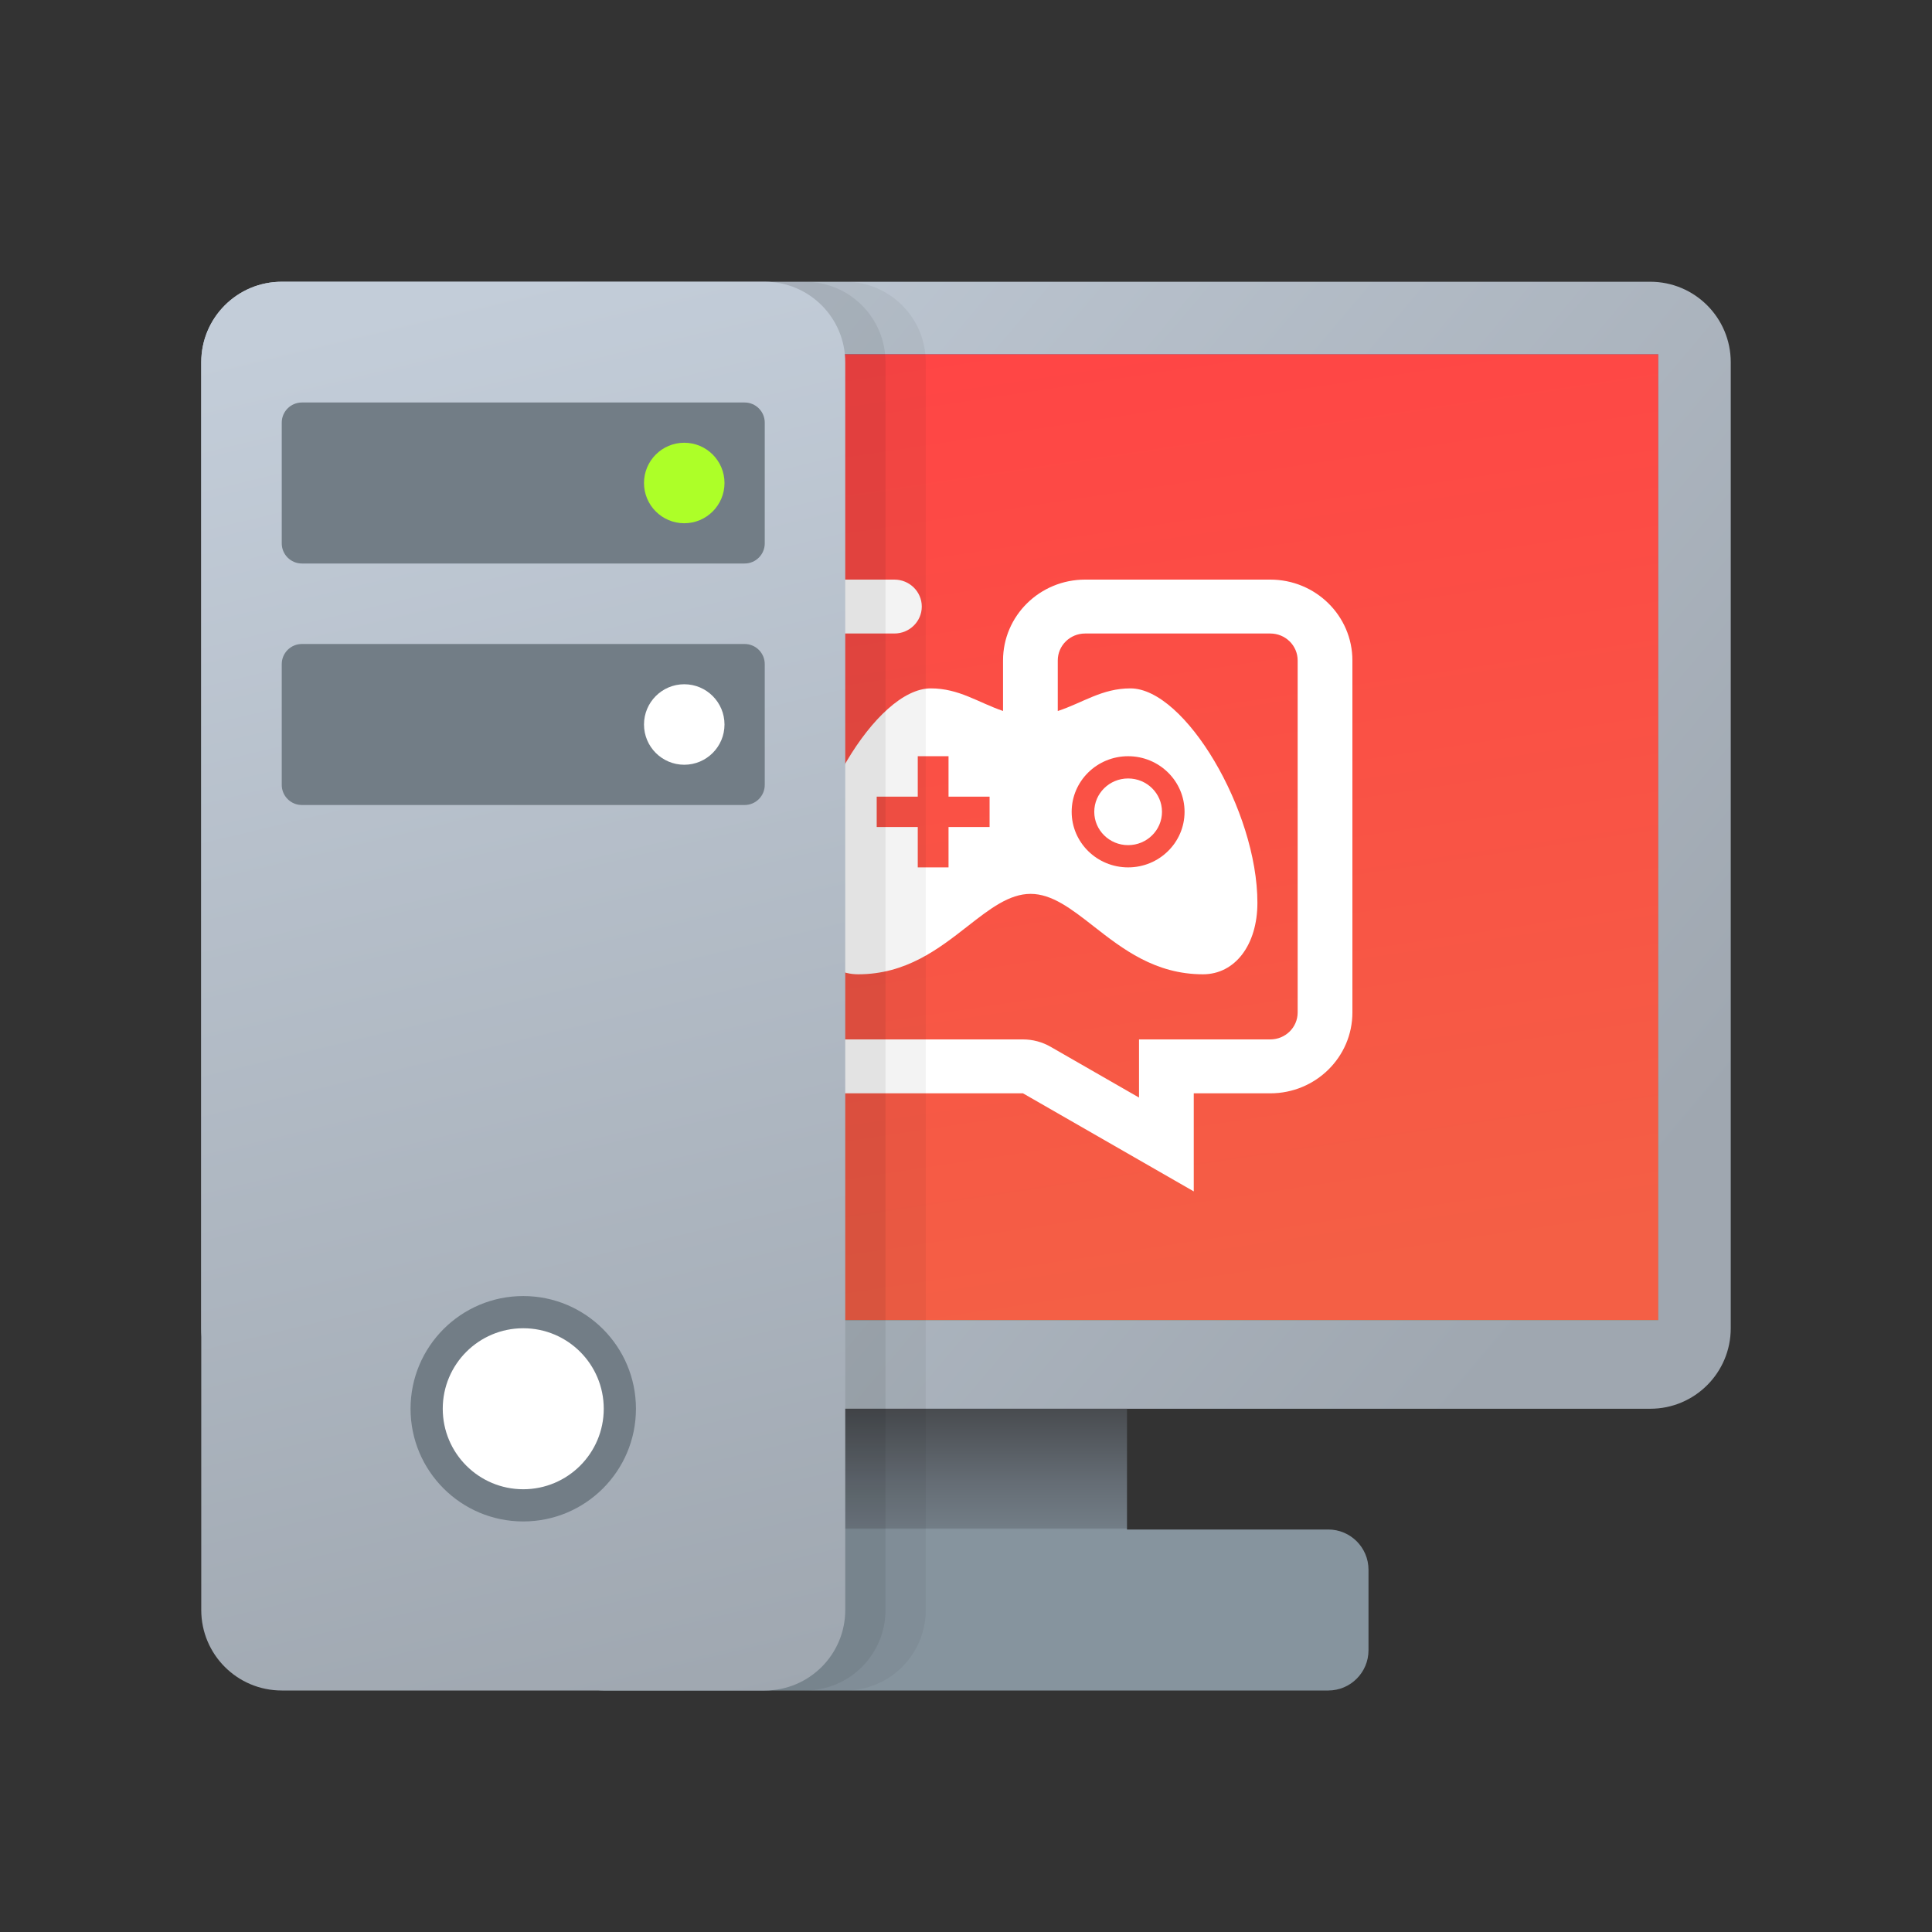
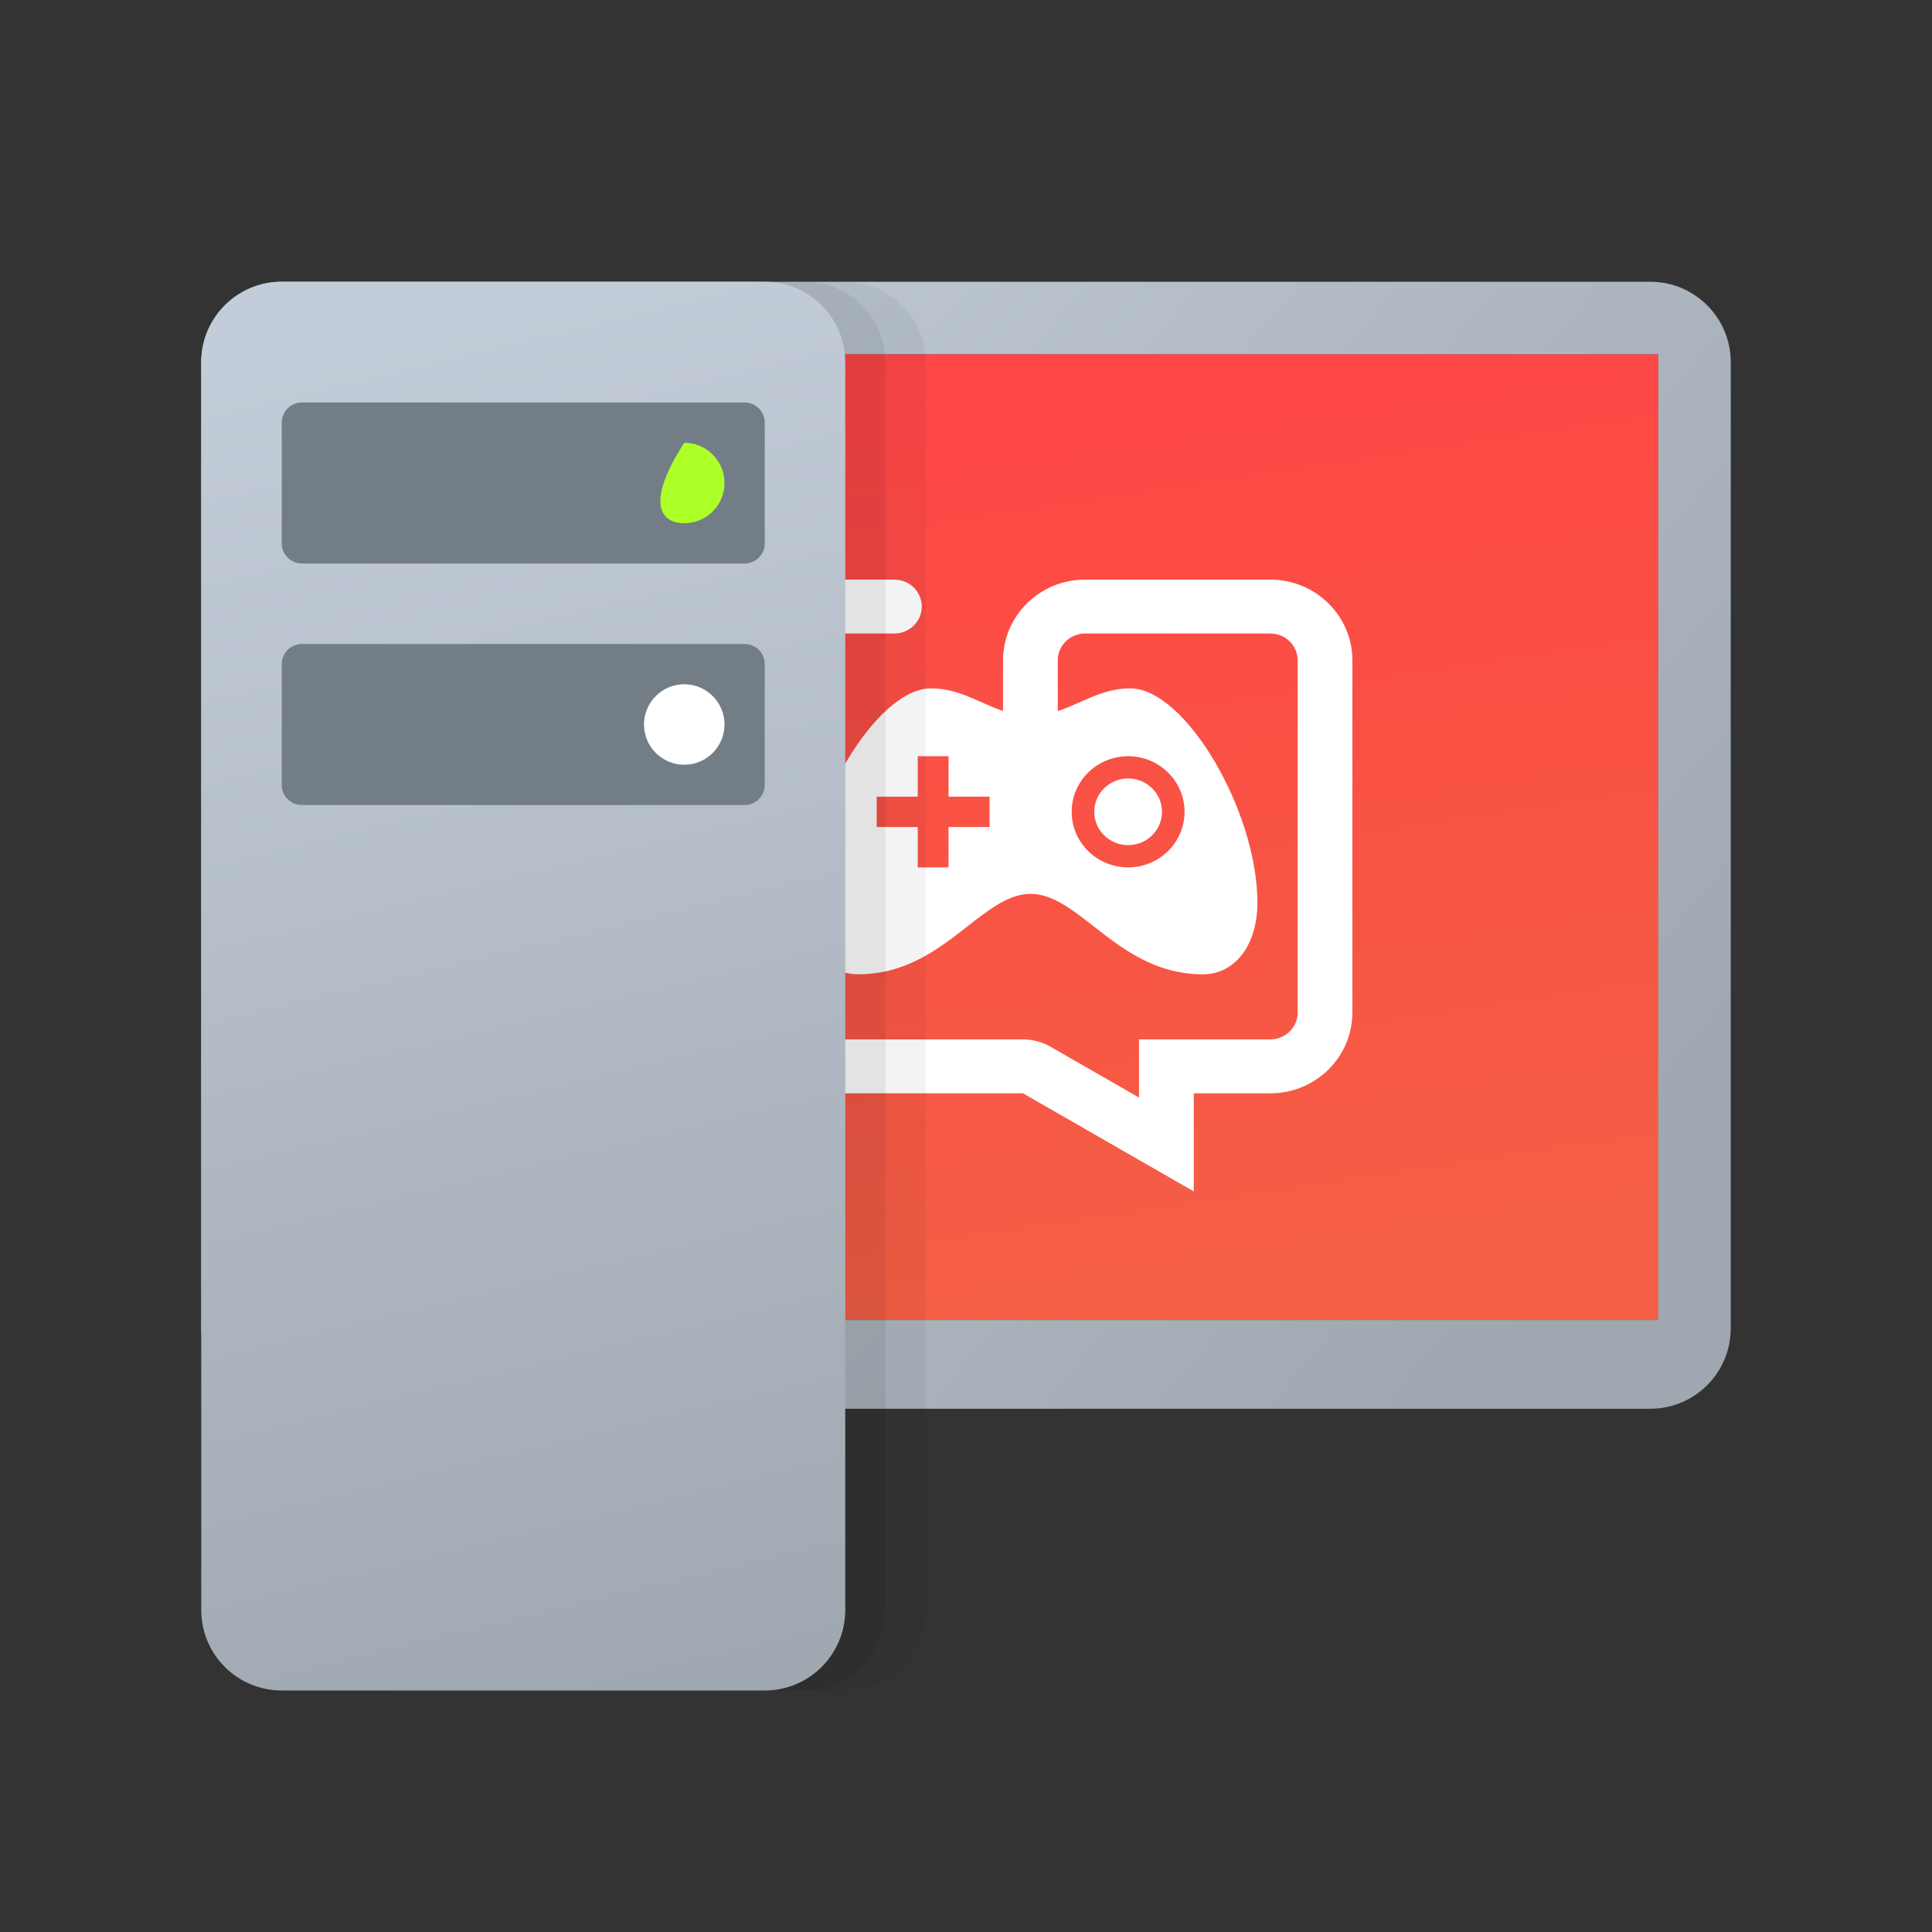
<svg xmlns="http://www.w3.org/2000/svg" width="72" height="72" viewBox="0 0 72 72" fill="none">
  <rect x="0" y="0" width="72" height="72" fill="#333333" stroke="none" />
  <path d="M61.5 52.5H10.5C8.842 52.5 7.5 51.157 7.5 49.5V13.5C7.5 11.842 8.842 10.5 10.5 10.5H61.5C63.157 10.5 64.5 11.842 64.5 13.5V49.5C64.5 51.157 63.157 52.5 61.5 52.5Z" fill="url(#paint0_linear_210_108)" />
  <path d="M61.8 13.2H10.8V49.2H61.8V13.2Z" fill="url(#paint1_radial_210_108)" />
  <path d="M61.8 13.2H10.8V49.2H61.8V13.2Z" fill="url(#paint2_linear_210_108)" />
  <path d="M42.042 31.496C41.345 31.496 40.78 30.94 40.78 30.254C40.78 29.567 41.345 29.011 42.042 29.011C42.739 29.011 43.304 29.567 43.304 30.254C43.304 30.94 42.739 31.496 42.042 31.496Z" fill="white" />
  <path fill-rule="evenodd" clip-rule="evenodd" d="M28.44 24.613C28.44 24.058 28.896 23.609 29.459 23.609H33.332C33.895 23.609 34.352 23.159 34.352 22.604C34.352 22.05 33.895 21.6 33.332 21.6H29.459C27.77 21.6 26.4 22.949 26.4 24.613V37.732C26.4 39.396 27.77 40.745 29.459 40.745H38.124L44.488 44.4V40.745H47.34C49.03 40.745 50.4 39.396 50.4 37.732V24.613C50.4 22.949 49.03 21.6 47.34 21.6H40.44C38.75 21.6 37.38 22.949 37.38 24.613V26.496C36.452 26.18 35.744 25.654 34.688 25.654C32.652 25.654 29.953 30.21 29.953 33.645C29.953 35.214 30.788 36.309 31.982 36.309C33.766 36.309 34.981 35.361 36.054 34.523L36.072 34.509C36.896 33.865 37.613 33.312 38.407 33.312C39.201 33.312 39.918 33.865 40.742 34.509L40.76 34.523C41.833 35.361 43.048 36.309 44.832 36.309C46.026 36.309 46.86 35.214 46.86 33.645C46.86 30.21 44.162 25.654 42.127 25.654C41.063 25.654 40.356 26.19 39.42 26.498V24.613C39.42 24.058 39.876 23.609 40.44 23.609H47.34C47.904 23.609 48.36 24.058 48.36 24.613V37.732C48.36 38.287 47.904 38.736 47.34 38.736H42.448V40.903L39.152 39.01C38.84 38.831 38.485 38.736 38.124 38.736H29.459C28.896 38.736 28.44 38.287 28.44 37.732V24.613ZM42.042 32.325C43.203 32.325 44.145 31.398 44.145 30.254C44.145 29.11 43.203 28.182 42.042 28.182C40.88 28.182 39.938 29.11 39.938 30.254C39.938 31.398 40.88 32.325 42.042 32.325ZM35.349 28.182H34.202V29.689H32.672V30.819H34.202V32.325H35.349V30.819H36.879V29.689H35.349V28.182Z" fill="white" />
-   <path d="M49.5 57H42V52.5H30V57H22.5C21.672 57 21 57.672 21 58.5V61.5C21 62.328 21.672 63 22.5 63H49.5C50.328 63 51 62.328 51 61.5V58.5C51 57.672 50.328 57 49.5 57Z" fill="url(#paint3_linear_210_108)" />
  <path opacity="0.05" d="M31.5 10.5H27V63H31.5C33.157 63 34.5 61.657 34.5 60V13.5C34.5 11.842 33.157 10.5 31.5 10.5Z" fill="black" />
  <path opacity="0.07" d="M30 10.5H25.5V63H30C31.657 63 33 61.657 33 60V13.5C33 11.842 31.657 10.5 30 10.5Z" fill="black" />
  <path d="M28.5 10.5H10.5C8.842 10.5 7.5 11.842 7.5 13.5V60C7.5 61.657 8.842 63 10.5 63H28.5C30.157 63 31.5 61.657 31.5 60V13.5C31.5 11.842 30.157 10.5 28.5 10.5Z" fill="url(#paint4_linear_210_108)" />
-   <path d="M19.5 56.7C21.82 56.7 23.7 54.82 23.7 52.5C23.7 50.181 21.82 48.3 19.5 48.3C17.18 48.3 15.3 50.181 15.3 52.5C15.3 54.82 17.18 56.7 19.5 56.7Z" fill="#727D86" />
-   <path d="M19.5 55.5C21.157 55.5 22.5 54.157 22.5 52.5C22.5 50.843 21.157 49.5 19.5 49.5C17.843 49.5 16.5 50.843 16.5 52.5C16.5 54.157 17.843 55.5 19.5 55.5Z" fill="white" />
  <path d="M27.75 21H11.25C10.836 21 10.5 20.664 10.5 20.25V15.75C10.5 15.336 10.836 15 11.25 15H27.75C28.164 15 28.5 15.336 28.5 15.75V20.25C28.5 20.664 28.164 21 27.75 21Z" fill="#727D86" />
-   <path d="M25.5 19.5C26.328 19.5 27 18.828 27 18C27 17.172 26.328 16.5 25.5 16.5C24.672 16.5 24 17.172 24 18C24 18.828 24.672 19.5 25.5 19.5Z" fill="#ADFF28" />
+   <path d="M25.5 19.5C26.328 19.5 27 18.828 27 18C27 17.172 26.328 16.5 25.5 16.5C24 18.828 24.672 19.5 25.5 19.5Z" fill="#ADFF28" />
  <path d="M27.75 30H11.25C10.836 30 10.5 29.664 10.5 29.25V24.75C10.5 24.336 10.836 24 11.25 24H27.75C28.164 24 28.5 24.336 28.5 24.75V29.25C28.5 29.664 28.164 30 27.75 30Z" fill="#727D86" />
  <path d="M25.5 28.5C26.328 28.5 27 27.828 27 27C27 26.172 26.328 25.5 25.5 25.5C24.672 25.5 24 26.172 24 27C24 27.828 24.672 28.5 25.5 28.5Z" fill="white" />
  <defs>
    <linearGradient id="paint0_linear_210_108" x1="12.995" y1="12.088" x2="57.183" y2="49.373" gradientUnits="userSpaceOnUse">
      <stop stop-color="#C3CDD9" />
      <stop offset="1" stop-color="#9FA7B0" />
    </linearGradient>
    <radialGradient id="paint1_radial_210_108" cx="0" cy="0" r="1" gradientUnits="userSpaceOnUse" gradientTransform="translate(60.174 77.871) scale(104.723 92.989)">
      <stop offset="0.323" stop-color="#23D9D6" />
      <stop offset="0.427" stop-color="#23D4D7" />
      <stop offset="0.542" stop-color="#21C7DC" />
      <stop offset="0.664" stop-color="#1FB0E2" />
      <stop offset="0.789" stop-color="#1C91EC" />
      <stop offset="0.917" stop-color="#1969F8" />
      <stop offset="0.944" stop-color="#1860FB" />
    </radialGradient>
    <linearGradient id="paint2_linear_210_108" x1="30.996" y1="13.59" x2="36.399" y2="49.591" gradientUnits="userSpaceOnUse">
      <stop stop-color="#FF4545" />
      <stop offset="1" stop-color="#F45F45" />
    </linearGradient>
    <linearGradient id="paint3_linear_210_108" x1="36" y1="52.477" x2="36" y2="63.021" gradientUnits="userSpaceOnUse">
      <stop stop-color="#484B4F" />
      <stop offset="0.265" stop-color="#656D75" />
      <stop offset="0.423" stop-color="#727D86" />
      <stop offset="0.429" stop-color="#86949E" />
    </linearGradient>
    <linearGradient id="paint4_linear_210_108" x1="13.506" y1="11.822" x2="26.058" y2="64.026" gradientUnits="userSpaceOnUse">
      <stop stop-color="#C3CDD9" />
      <stop offset="1" stop-color="#9FA7B0" />
    </linearGradient>
  </defs>
</svg>